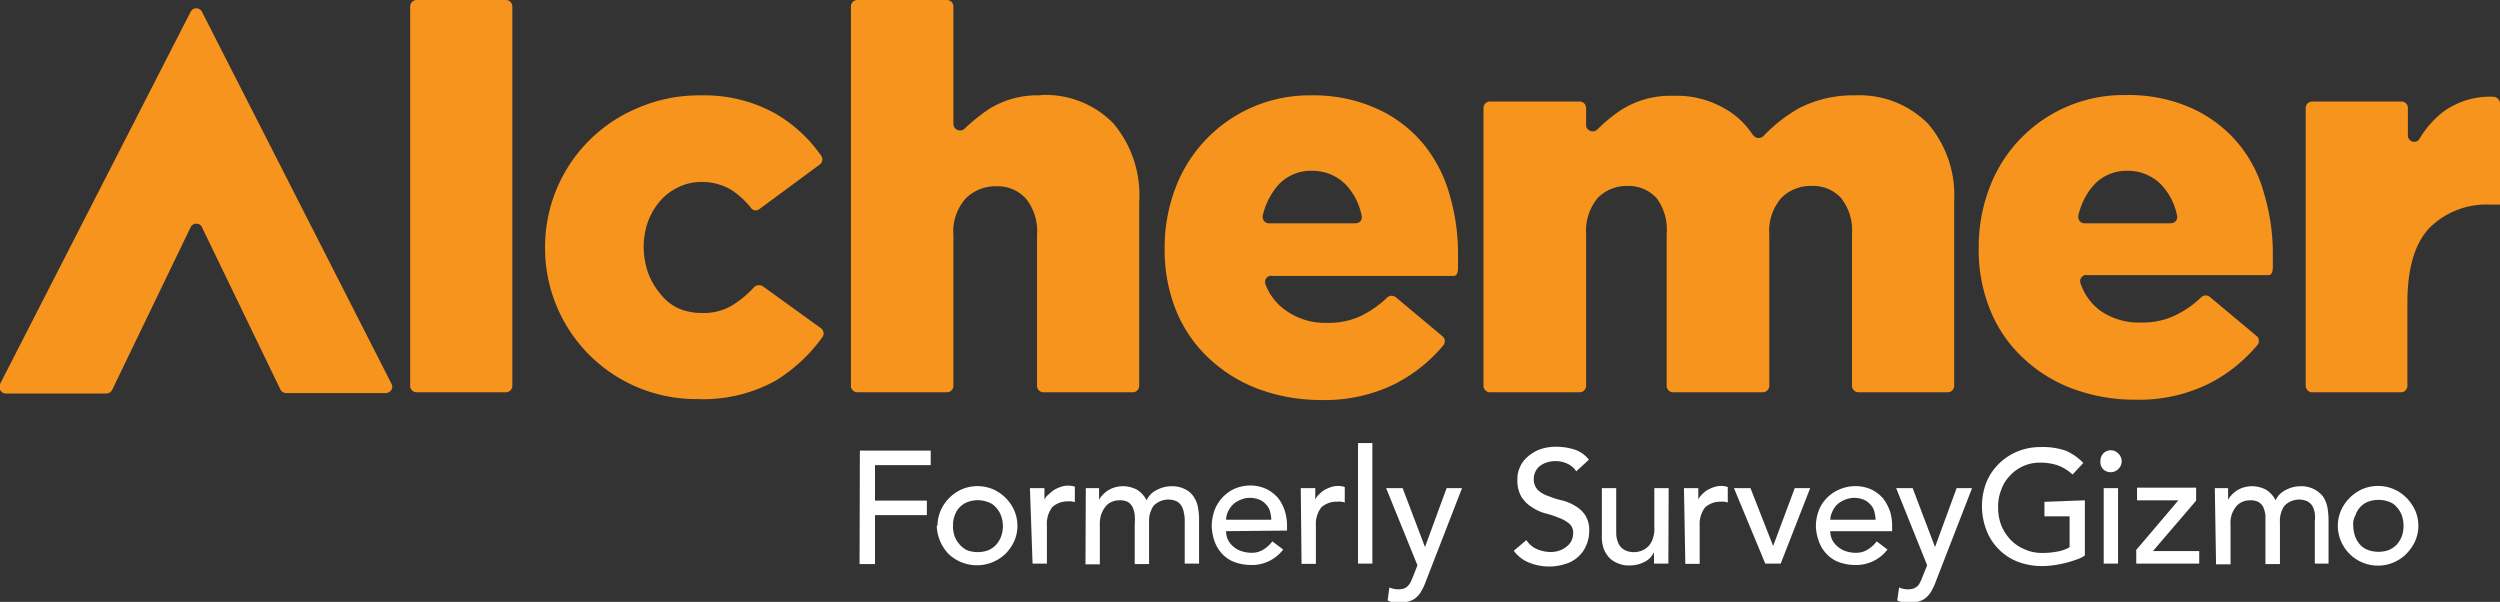
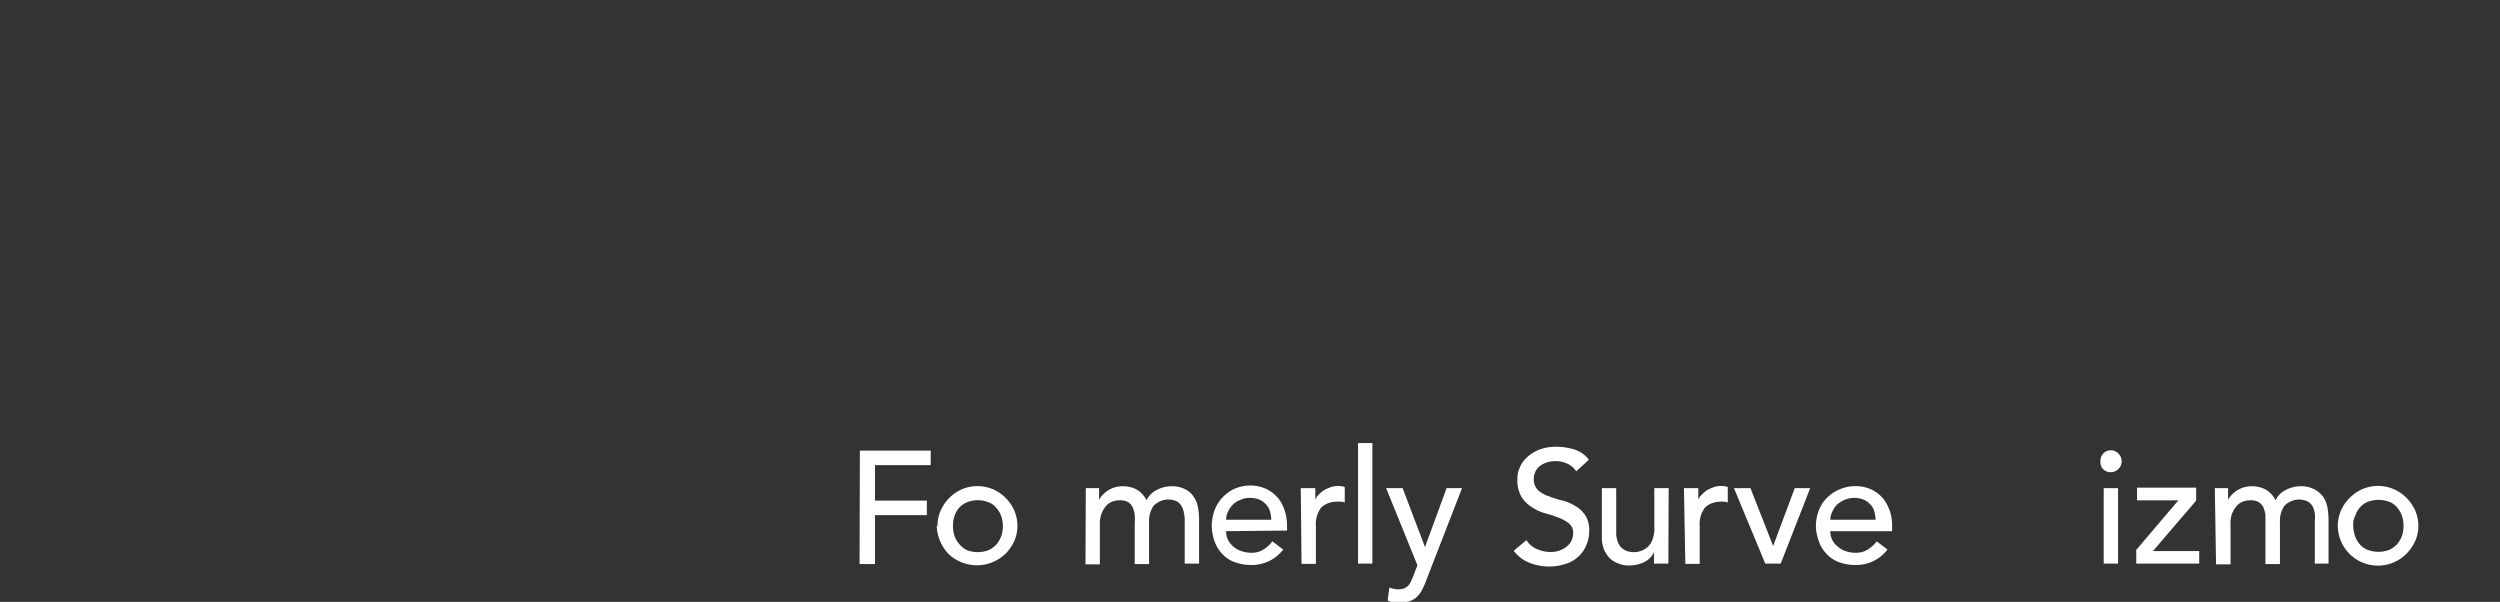
<svg xmlns="http://www.w3.org/2000/svg" viewBox="0 0 162 39">
  <rect x="0" y="0" width="162" height="39" fill="#333333" stroke="none" />
  <defs>
    <style>.cls-1{fill:#fff;}.cls-2{fill:#f7941d;}</style>
  </defs>
  <g id="Layer_2" data-name="Layer 2">
    <g id="Layer_1-2" data-name="Layer 1">
      <g id="Layer_2-2" data-name="Layer 2">
        <g id="Layer_3" data-name="Layer 3">
          <path class="cls-1" d="M55.72,29.2h4.59v.94H56.7v2.3h3.36v.94H56.7v3.17h-1Z" />
          <path class="cls-1" d="M60.75,34.07a2.53,2.53,0,0,1,.21-1,2.71,2.71,0,0,1,1.38-1.37,2.61,2.61,0,0,1,2,0,2.71,2.71,0,0,1,1.38,1.37,2.53,2.53,0,0,1,.21,1,2.47,2.47,0,0,1-.21,1,2.86,2.86,0,0,1-.56.81,2.67,2.67,0,0,1-3.71,0,2.79,2.79,0,0,1-.75-1.82Zm1,0a2.15,2.15,0,0,0,.11.68,1.67,1.67,0,0,0,.33.54,1.48,1.48,0,0,0,.49.37,2,2,0,0,0,1.35,0,1.5,1.5,0,0,0,.51-.35,1.79,1.79,0,0,0,.33-.54,2,2,0,0,0,0-1.35,1.53,1.53,0,0,0-.33-.53,1.07,1.07,0,0,0-.51-.35,1.85,1.85,0,0,0-1.35,0,1.4,1.4,0,0,0-.82.88A1.54,1.54,0,0,0,61.76,34.07Z" />
-           <path class="cls-1" d="M66.74,31.63h.94v.74h0A1,1,0,0,1,68,32a1.72,1.72,0,0,1,.35-.28,2.53,2.53,0,0,1,.42-.18,1.39,1.39,0,0,1,.46-.07,1.23,1.23,0,0,1,.42.07l0,1a.86.86,0,0,0-.23-.05.9.9,0,0,0-.23,0,1.46,1.46,0,0,0-1,.37,1.76,1.76,0,0,0-.35,1.19v2.47h-.93Z" />
          <path class="cls-1" d="M70.36,31.63h.86v.77h0a1,1,0,0,1,.17-.26,1.81,1.81,0,0,1,.32-.3,1.74,1.74,0,0,1,.47-.24,1.93,1.93,0,0,1,1.51.14,1.74,1.74,0,0,1,.61.68,1.36,1.36,0,0,1,.68-.68,2,2,0,0,1,.88-.23,1.83,1.83,0,0,1,.93.19,1.33,1.33,0,0,1,.56.49,1.72,1.72,0,0,1,.28.7,4.15,4.15,0,0,1,.07.79v2.84h-.93V33.8a2,2,0,0,0-.05-.54,1.33,1.33,0,0,0-.14-.44.84.84,0,0,0-.32-.33,1.33,1.33,0,0,0-1.52.3,1.8,1.8,0,0,0-.28,1.07v2.69h-.93V34a4.46,4.46,0,0,0,0-.63,1.75,1.75,0,0,0-.14-.51.8.8,0,0,0-.3-.33,1.09,1.09,0,0,0-.54-.11,1.17,1.17,0,0,0-.48.09,1,1,0,0,0-.42.3,2,2,0,0,0-.28.49,2,2,0,0,0-.1.72v2.55h-.93Z" />
          <path class="cls-1" d="M79.45,34.42a1.22,1.22,0,0,0,.14.59,1.4,1.4,0,0,0,.37.44,1.46,1.46,0,0,0,.54.28,2,2,0,0,0,.63.09,1.38,1.38,0,0,0,.74-.21,2.1,2.1,0,0,0,.58-.53l.7.53a2.55,2.55,0,0,1-2.16,1,3.1,3.1,0,0,1-1-.19,2,2,0,0,1-.8-.54,2.32,2.32,0,0,1-.49-.81,3.28,3.28,0,0,1-.18-1,3.17,3.17,0,0,1,.18-1A2.51,2.51,0,0,1,80,31.67a2.64,2.64,0,0,1,1-.21,2.47,2.47,0,0,1,1.09.24,2.4,2.4,0,0,1,.75.6,2.66,2.66,0,0,1,.42.82,3.22,3.22,0,0,1,.14.93v.33Zm2.93-.74a2.18,2.18,0,0,0-.09-.56,1,1,0,0,0-.26-.44,1.14,1.14,0,0,0-.44-.31,1.73,1.73,0,0,0-.6-.11,1.44,1.44,0,0,0-.63.14,1.34,1.34,0,0,0-.49.32,1.53,1.53,0,0,0-.31.47,1.24,1.24,0,0,0-.11.49Z" />
          <path class="cls-1" d="M84.29,31.63h.94v.74h0a1,1,0,0,1,.26-.35,1.72,1.72,0,0,1,.35-.28,2.53,2.53,0,0,1,.42-.18,1.39,1.39,0,0,1,.46-.07,1.23,1.23,0,0,1,.42.07l0,1a1,1,0,0,0-.24-.05.9.9,0,0,0-.23,0,1.46,1.46,0,0,0-1.05.37,1.76,1.76,0,0,0-.35,1.19v2.47h-.93Z" />
          <path class="cls-1" d="M88,28.71h.93v7.81H88Z" />
          <path class="cls-1" d="M89.82,31.63h1.07l1.45,3.82h0l1.4-3.82h1l-2.33,6a3.91,3.91,0,0,1-.26.59,1.55,1.55,0,0,1-.32.44,1.11,1.11,0,0,1-.45.28,1.43,1.43,0,0,1-.65.09,3,3,0,0,1-.42,0,1,1,0,0,1-.39-.12l.11-.84a1.61,1.61,0,0,0,.56.12,1.5,1.5,0,0,0,.37-.05.76.76,0,0,0,.26-.16,1,1,0,0,0,.19-.26l.14-.32.3-.77Z" />
          <path class="cls-1" d="M98.91,35a1.55,1.55,0,0,0,.7.59,2.32,2.32,0,0,0,.86.18,1.79,1.79,0,0,0,.51-.07,1.58,1.58,0,0,0,.47-.23,1.24,1.24,0,0,0,.35-.37,1.14,1.14,0,0,0,.14-.54.76.76,0,0,0-.28-.65,2.36,2.36,0,0,0-.68-.37,6.2,6.2,0,0,0-.86-.28,2.94,2.94,0,0,1-.86-.4,2.1,2.1,0,0,1-.68-.68A2.14,2.14,0,0,1,98.33,31a1.55,1.55,0,0,1,.14-.67,1.74,1.74,0,0,1,.44-.66,2.79,2.79,0,0,1,.77-.51,3.08,3.08,0,0,1,1.14-.21,3.93,3.93,0,0,1,1.14.16,1.92,1.92,0,0,1,1,.68l-.82.75a1.34,1.34,0,0,0-.53-.47,1.79,1.79,0,0,0-.77-.19,1.88,1.88,0,0,0-.7.12,1.37,1.37,0,0,0-.45.28,1.06,1.06,0,0,0-.23.37.9.9,0,0,0-.07.37,1,1,0,0,0,.26.73,1.79,1.79,0,0,0,.67.39,5.86,5.86,0,0,0,.87.28,2.94,2.94,0,0,1,.86.35,2,2,0,0,1,.67.61,1.79,1.79,0,0,1,.26,1.05,2.26,2.26,0,0,1-.21.95,2,2,0,0,1-.54.73,2.07,2.07,0,0,1-.81.44,3.45,3.45,0,0,1-2.33-.09,2.31,2.31,0,0,1-1-.77Z" />
          <path class="cls-1" d="M108.11,36.52h-.93v-.74h0a1.33,1.33,0,0,1-.61.63,2.13,2.13,0,0,1-1,.23,1.58,1.58,0,0,1-.68-.12,1.69,1.69,0,0,1-.55-.32,1.93,1.93,0,0,1-.4-.59,2.25,2.25,0,0,1-.14-.84V31.63h.93v2.89a1.61,1.61,0,0,0,.1.58,1,1,0,0,0,.25.4,1.13,1.13,0,0,0,.35.21,1.54,1.54,0,0,0,.42.07,1.4,1.4,0,0,0,.54-.1,1.19,1.19,0,0,0,.44-.3,1.17,1.17,0,0,0,.28-.51,1.84,1.84,0,0,0,.09-.73V31.63h.93Z" />
          <path class="cls-1" d="M109.12,31.63h.93v.74h0a1,1,0,0,1,.26-.35,1.72,1.72,0,0,1,.35-.28,2.53,2.53,0,0,1,.42-.18,1.39,1.39,0,0,1,.46-.07,1.23,1.23,0,0,1,.42.07l0,1a1,1,0,0,0-.24-.05.9.9,0,0,0-.23,0,1.46,1.46,0,0,0-1,.37,1.76,1.76,0,0,0-.35,1.19v2.47h-.93Z" />
          <path class="cls-1" d="M112.36,31.63h1.07l1.47,3.75,1.4-3.75h1l-1.91,4.89h-1Z" />
          <path class="cls-1" d="M118.6,34.42a1.35,1.35,0,0,0,.14.59,1.44,1.44,0,0,0,.38.44,1.42,1.42,0,0,0,.53.28,2,2,0,0,0,.63.09,1.39,1.39,0,0,0,.75-.21,2.1,2.1,0,0,0,.58-.53l.7.53a2.56,2.56,0,0,1-2.17,1,3.14,3.14,0,0,1-1-.19,2.06,2.06,0,0,1-.79-.54,2.18,2.18,0,0,1-.49-.81,3,3,0,0,1-.19-1,2.93,2.93,0,0,1,.19-1,2.26,2.26,0,0,1,.54-.82,2.45,2.45,0,0,1,.81-.54,2.6,2.6,0,0,1,1-.21,2.48,2.48,0,0,1,1.1.24,2.4,2.4,0,0,1,.75.6,3.18,3.18,0,0,1,.42.82,3.22,3.22,0,0,1,.13.93v.33Zm2.94-.74a2.72,2.72,0,0,0-.09-.56,1,1,0,0,0-.26-.44,1.22,1.22,0,0,0-.44-.31,1.78,1.78,0,0,0-.61-.11,1.72,1.72,0,0,0-1.12.46,1.5,1.5,0,0,0-.3.47,1.26,1.26,0,0,0-.12.49Z" />
-           <path class="cls-1" d="M122.87,31.63h1.07l1.45,3.82h0l1.4-3.82h1l-2.33,6a3.91,3.91,0,0,1-.26.59,1.55,1.55,0,0,1-.32.44,1.11,1.11,0,0,1-.45.28,1.43,1.43,0,0,1-.65.09,3,3,0,0,1-.42,0,1.33,1.33,0,0,1-.42-.12l.12-.84a1.56,1.56,0,0,0,.56.12,1.64,1.64,0,0,0,.37-.05.87.87,0,0,0,.26-.16.81.81,0,0,0,.18-.26,2.37,2.37,0,0,0,.14-.32l.31-.77Z" />
-           <path class="cls-1" d="M135.1,32.42V36a2.53,2.53,0,0,1-.6.28,7.3,7.3,0,0,1-1.45.35,5.36,5.36,0,0,1-.7.05,4.39,4.39,0,0,1-1.65-.3,3.55,3.55,0,0,1-2-2.08,4.32,4.32,0,0,1,0-3,3.57,3.57,0,0,1,.79-1.21,3.7,3.7,0,0,1,1.21-.82,3.84,3.84,0,0,1,1.54-.3,4.5,4.5,0,0,1,1.66.25A3.6,3.6,0,0,1,135,30l-.7.75a2.8,2.8,0,0,0-1-.61,3.51,3.51,0,0,0-1.07-.16,2.61,2.61,0,0,0-2,.86,2.42,2.42,0,0,0-.56.93,2.84,2.84,0,0,0-.19,1.15,3.12,3.12,0,0,0,.21,1.14,3,3,0,0,0,.61.93,2.6,2.6,0,0,0,.91.61,2.66,2.66,0,0,0,1.11.23,4.93,4.93,0,0,0,1-.09,2.32,2.32,0,0,0,.79-.28v-2h-1.63v-.94Z" />
          <path class="cls-1" d="M136.11,29.86a.67.67,0,0,1,1.16-.47.69.69,0,0,1,0,1,.7.7,0,0,1-1,0A.68.68,0,0,1,136.11,29.86Zm.21,1.77h.93v4.89h-.93Z" />
          <path class="cls-1" d="M138.39,35.68l2.77-3.26h-2.68V31.6h3.83v.84l-2.8,3.27h3v.81h-4.08v-.84Z" />
          <path class="cls-1" d="M143.52,31.63h.86v.77h0a1,1,0,0,1,.17-.26,1.81,1.81,0,0,1,.32-.3,1.74,1.74,0,0,1,.47-.24,1.93,1.93,0,0,1,1.51.14,1.74,1.74,0,0,1,.61.68,1.36,1.36,0,0,1,.68-.68,2,2,0,0,1,.88-.23,1.83,1.83,0,0,1,.93.19,1.63,1.63,0,0,1,.59.49,1.87,1.87,0,0,1,.28.7,5.16,5.16,0,0,1,.07.79v2.84H150V33.8a2.46,2.46,0,0,0,0-.54,1.62,1.62,0,0,0-.14-.44.87.87,0,0,0-.33-.33,1.32,1.32,0,0,0-1.51.3,1.73,1.73,0,0,0-.28,1.07v2.69h-.94V34c0-.21,0-.42,0-.63a2.13,2.13,0,0,0-.14-.51.83.83,0,0,0-.31-.33,1.05,1.05,0,0,0-.53-.11,1.21,1.21,0,0,0-.49.09,1.12,1.12,0,0,0-.42.3,2,2,0,0,0-.28.49,1.77,1.77,0,0,0-.09.72v2.55h-.94Z" />
          <path class="cls-1" d="M151.49,34.07a2.53,2.53,0,0,1,.21-1,2.74,2.74,0,0,1,1.37-1.37,2.59,2.59,0,0,1,2.87.56,2.86,2.86,0,0,1,.56.81,2.53,2.53,0,0,1,.21,1,2.47,2.47,0,0,1-.21,1,2.86,2.86,0,0,1-.56.81,2.6,2.6,0,0,1-4.45-1.82Zm1,0a2.16,2.16,0,0,0,.12.68,1.64,1.64,0,0,0,.32.54,1.3,1.3,0,0,0,.52.35,2,2,0,0,0,1.35,0,1.6,1.6,0,0,0,.51-.35,1.91,1.91,0,0,0,.33-.54,2.13,2.13,0,0,0,0-1.35,1.67,1.67,0,0,0-.33-.54,1.14,1.14,0,0,0-.51-.35,2,2,0,0,0-1.35,0,1.42,1.42,0,0,0-.82.89,1.13,1.13,0,0,0-.14.67Z" />
-           <path class="cls-2" d="M32.79,0H27a.42.42,0,0,0-.42.42V25a.42.42,0,0,0,.42.42h5.78a.42.42,0,0,0,.42-.42h0V.42A.42.42,0,0,0,32.79,0ZM49.43,18.55a.47.47,0,0,0-.56.05,6.44,6.44,0,0,1-1.38,1.16,3.53,3.53,0,0,1-2,.52A3.87,3.87,0,0,1,44,20,3.21,3.21,0,0,1,42.76,19,4.51,4.51,0,0,1,42,17.69,5.29,5.29,0,0,1,41.71,16v-.07A5,5,0,0,1,42,14.33a4.43,4.43,0,0,1,.77-1.3,3.64,3.64,0,0,1,1.17-.89,3.36,3.36,0,0,1,1.49-.35,3.71,3.71,0,0,1,2,.54,5.32,5.32,0,0,1,1.23,1.14.38.38,0,0,0,.56.07l3.89-2.87a.41.41,0,0,0,.1-.58,9.28,9.28,0,0,0-3-2.75A9.49,9.49,0,0,0,45.4,6.18,10,10,0,0,0,41.32,7a9.75,9.75,0,0,0-6,9v.07a9.78,9.78,0,0,0,9.75,9.79h.11a9.69,9.69,0,0,0,5.11-1.21,10.59,10.59,0,0,0,3-2.8.42.42,0,0,0-.09-.58Zm18-12.37a5.92,5.92,0,0,0-3.38.91A12.38,12.38,0,0,0,62.5,8.34a.42.42,0,0,1-.58,0,.4.4,0,0,1-.14-.31V.42A.42.42,0,0,0,61.36,0h-5.8a.42.42,0,0,0-.42.42V25a.42.42,0,0,0,.42.42h5.8a.42.42,0,0,0,.42-.42V15.24a3.22,3.22,0,0,1,.79-2.37,2.72,2.72,0,0,1,2-.8,2.47,2.47,0,0,1,1.91.8,3.38,3.38,0,0,1,.72,2.37V25a.42.42,0,0,0,.42.42h5.78a.42.42,0,0,0,.42-.42V13.1A7.21,7.21,0,0,0,72.15,8a6.13,6.13,0,0,0-4.71-1.84ZM92.17,9.25a8.43,8.43,0,0,0-3-2.23A9.92,9.92,0,0,0,85,6.18a9.27,9.27,0,0,0-8.83,6,10.82,10.82,0,0,0-.7,3.87v.07a10.41,10.41,0,0,0,.74,4,8.76,8.76,0,0,0,2.1,3.07,9.54,9.54,0,0,0,3.19,2,11.63,11.63,0,0,0,4.08.73,10.26,10.26,0,0,0,4.83-1.05,10,10,0,0,0,3.1-2.47.43.43,0,0,0,0-.58l-3.05-2.55a.43.43,0,0,0-.56,0,6.66,6.66,0,0,1-1.73,1.21,4.86,4.86,0,0,1-2.16.44,4.35,4.35,0,0,1-2.64-.77A3.6,3.6,0,0,1,82,18.41a.41.41,0,0,1,.26-.53.22.22,0,0,1,.14,0H94.2c.3,0,.28-.46.28-.7V16.5a13.56,13.56,0,0,0-.58-4A9,9,0,0,0,92.17,9.25Zm-4.38,5.22H82.24a.41.41,0,0,1-.42-.39V14a4.56,4.56,0,0,1,1-2A2.85,2.85,0,0,1,85,11.07a3,3,0,0,1,2.24.93,4.09,4.09,0,0,1,1,2,.38.38,0,0,1-.33.46ZM145,9.25A8.52,8.52,0,0,0,142,7a10,10,0,0,0-4.25-.84,9.27,9.27,0,0,0-8.83,6,10.82,10.82,0,0,0-.7,3.87v.07a10.24,10.24,0,0,0,.75,4,8.63,8.63,0,0,0,2.1,3.07,9.45,9.45,0,0,0,3.19,2,11.55,11.55,0,0,0,4.08.73,10.24,10.24,0,0,0,4.82-1.05,10,10,0,0,0,3.1-2.47.42.42,0,0,0,0-.58l-3.05-2.55a.43.43,0,0,0-.56,0,6.29,6.29,0,0,1-1.75,1.21,4.86,4.86,0,0,1-2.16.44,4.35,4.35,0,0,1-2.64-.77,3.6,3.6,0,0,1-1.28-1.77.41.41,0,0,1,.26-.53.22.22,0,0,1,.14,0H147c.3,0,.28-.46.28-.7V16.5a13.56,13.56,0,0,0-.58-4A8.55,8.55,0,0,0,145,9.25Zm-4.36,5.22h-5.55a.41.41,0,0,1-.42-.39V14a4.44,4.44,0,0,1,1-2,2.86,2.86,0,0,1,2.17-.93,3,3,0,0,1,2.24.93,4.09,4.09,0,0,1,1,2,.39.39,0,0,1-.35.46ZM120.19,6.18A7.61,7.61,0,0,0,116.6,7a9.83,9.83,0,0,0-2.33,1.82.44.44,0,0,1-.61,0l-.07-.07A5.26,5.26,0,0,0,111.7,7a6.18,6.18,0,0,0-3.28-.79,5.9,5.9,0,0,0-3.36.91,9.92,9.92,0,0,0-1.56,1.28.43.43,0,0,1-.58,0,.35.35,0,0,1-.14-.3V7a.42.42,0,0,0-.42-.42H96.55a.42.42,0,0,0-.42.42h0V25a.42.42,0,0,0,.42.42h5.81a.42.42,0,0,0,.42-.42V15.2a3.37,3.37,0,0,1,.74-2.36,2.61,2.61,0,0,1,1.94-.79,2.46,2.46,0,0,1,1.89.79A3.46,3.46,0,0,1,108,15.2V25a.42.42,0,0,0,.42.42h5.81a.42.42,0,0,0,.42-.42V15.2a3.24,3.24,0,0,1,.77-2.36,2.66,2.66,0,0,1,2-.79,2.44,2.44,0,0,1,1.89.79,3.41,3.41,0,0,1,.7,2.36V25a.42.42,0,0,0,.42.42h5.78a.42.42,0,0,0,.42-.42h0v-12A7.09,7.09,0,0,0,124.92,8,6.26,6.26,0,0,0,120.19,6.18Zm41.37.09a5.12,5.12,0,0,0-3.34,1.05A6.42,6.42,0,0,0,156.78,9a.39.39,0,0,1-.56.12.41.41,0,0,1-.19-.35V7a.41.41,0,0,0-.42-.42h-5.78a.43.43,0,0,0-.42.39V25a.42.42,0,0,0,.42.42h5.78A.42.42,0,0,0,156,25h0V19.6c0-2.19.47-3.8,1.4-4.8a5.22,5.22,0,0,1,4-1.54H162V6.69A.45.45,0,0,0,161.56,6.27ZM13.09.77a.42.42,0,0,0-.56-.19.47.47,0,0,0-.18.19L0,24.89a.43.43,0,0,0,.37.61H6.89a.42.42,0,0,0,.38-.24l5.08-10.53a.41.41,0,0,1,.56-.19.36.36,0,0,1,.18.19l5.08,10.51a.42.42,0,0,0,.38.23H25a.42.42,0,0,0,.42-.42.48.48,0,0,0-.05-.18Z" />
        </g>
      </g>
    </g>
  </g>
</svg>